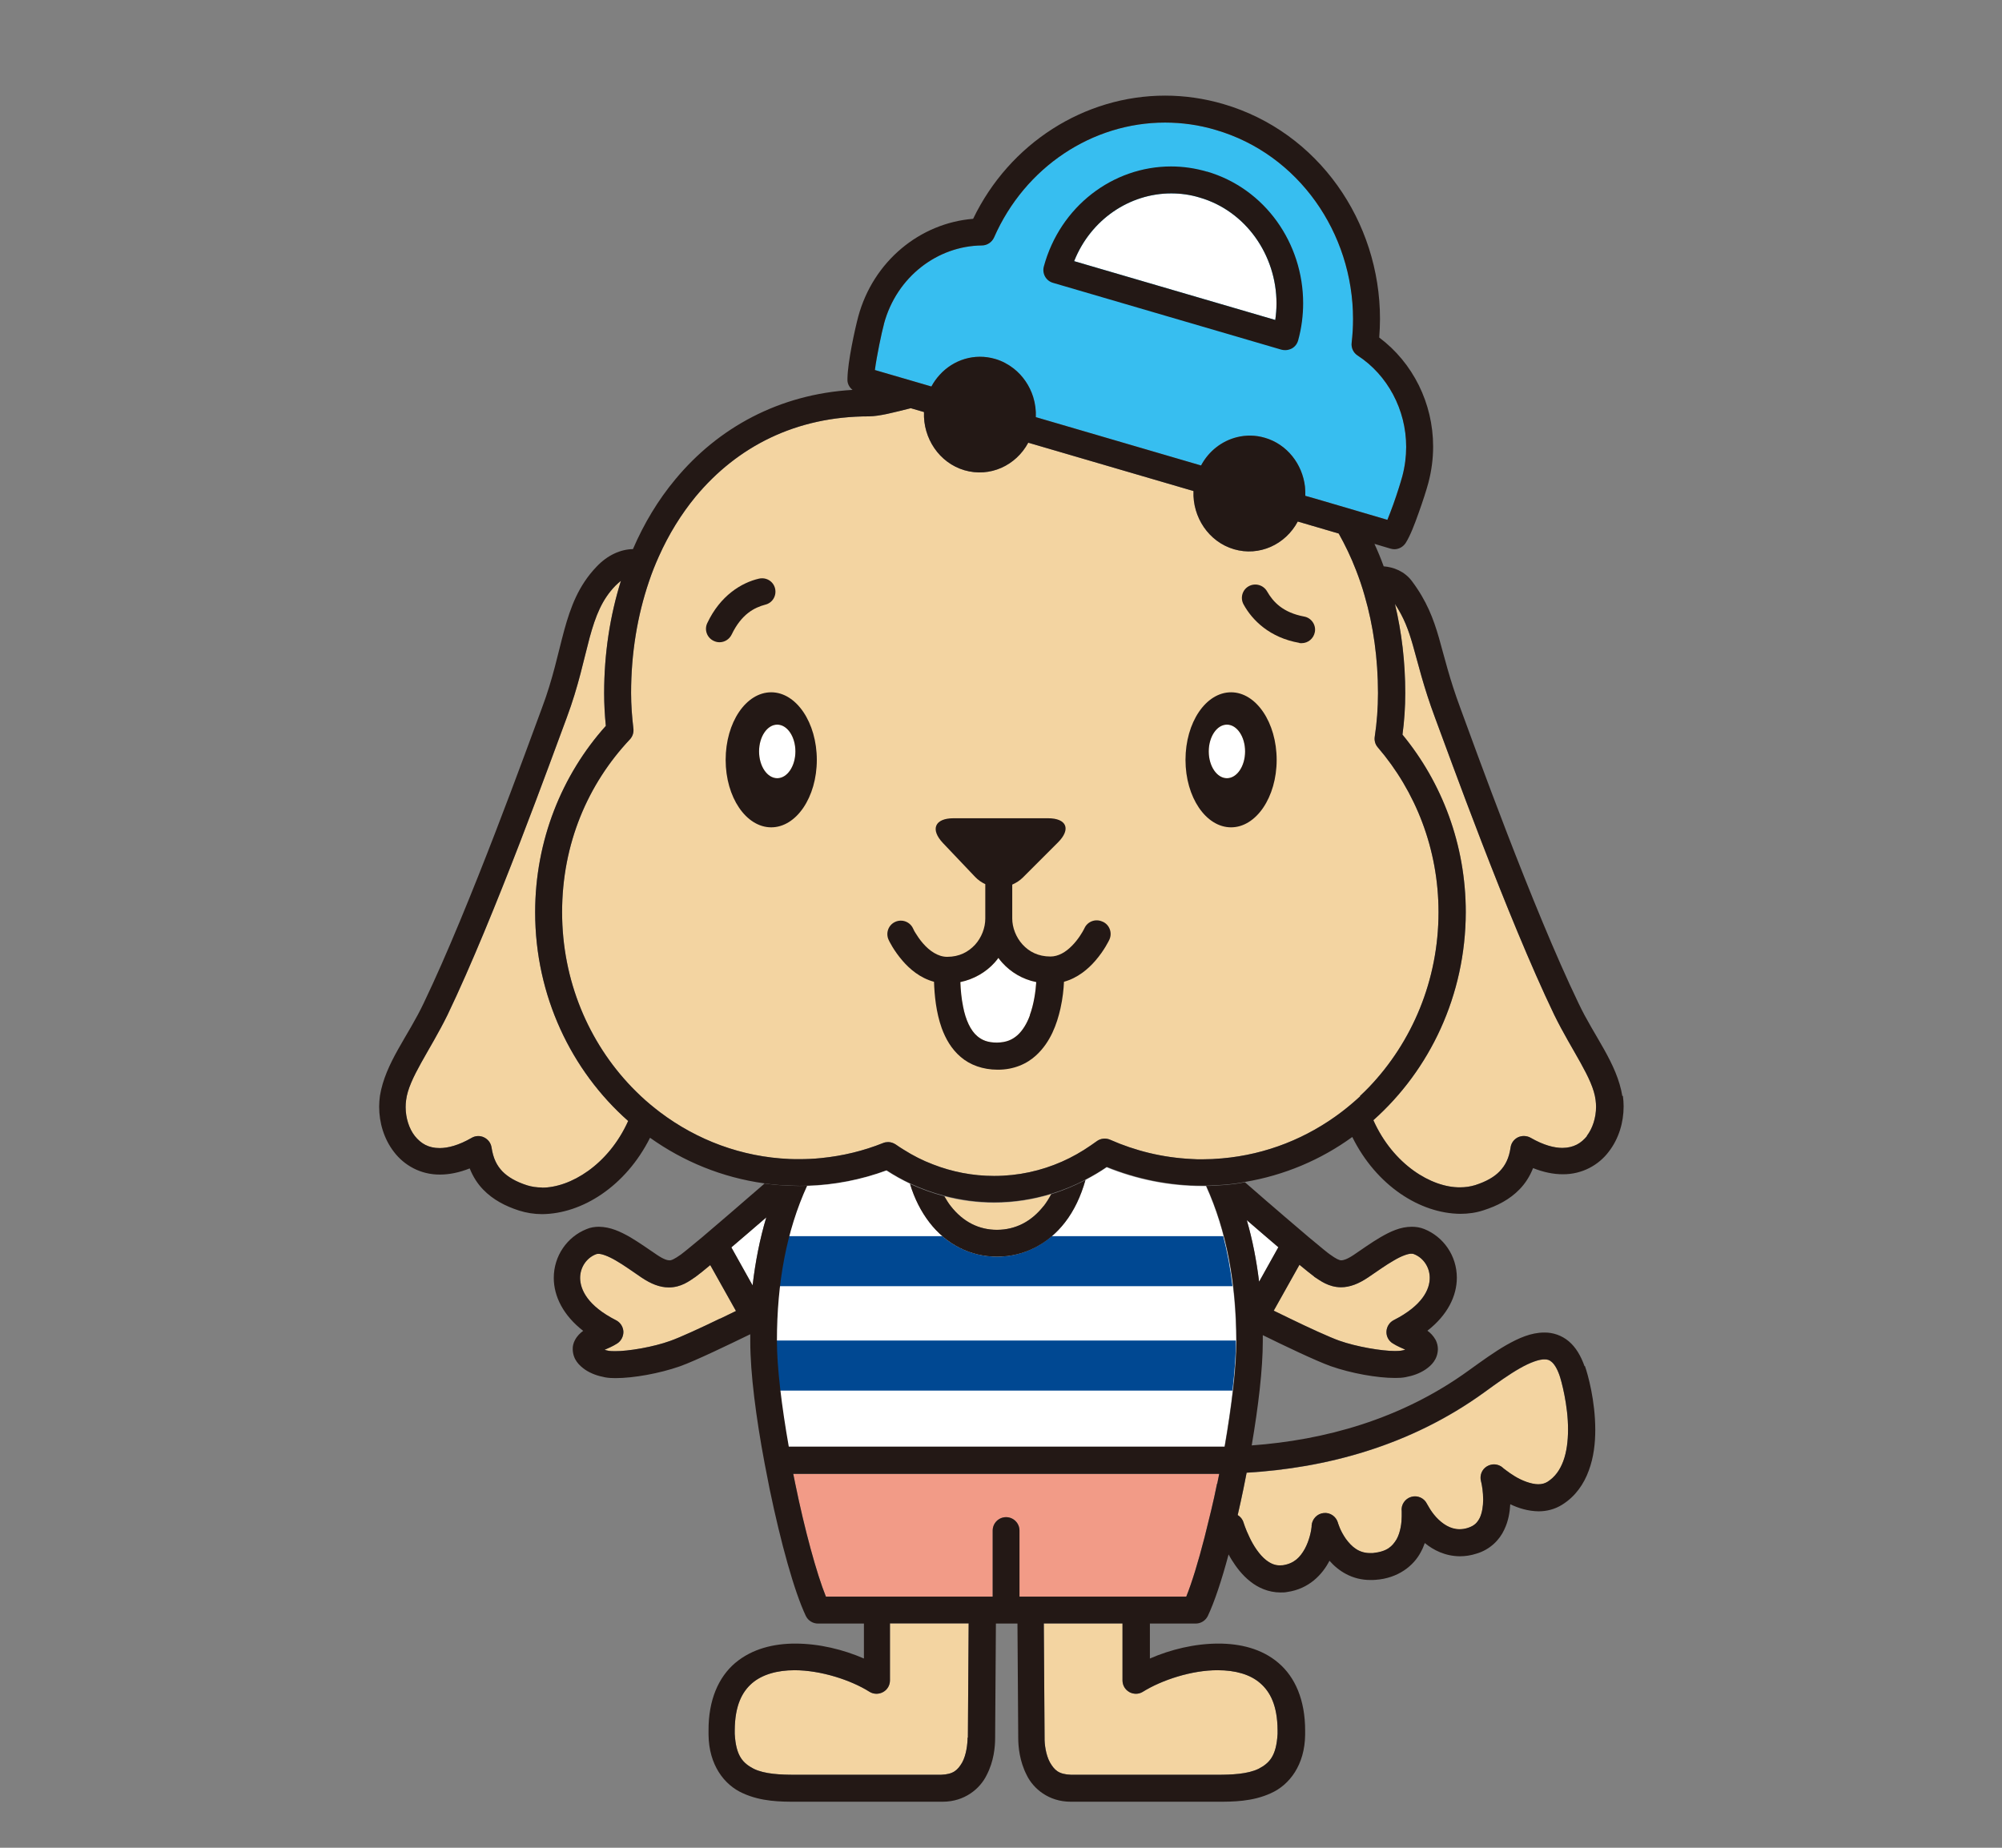
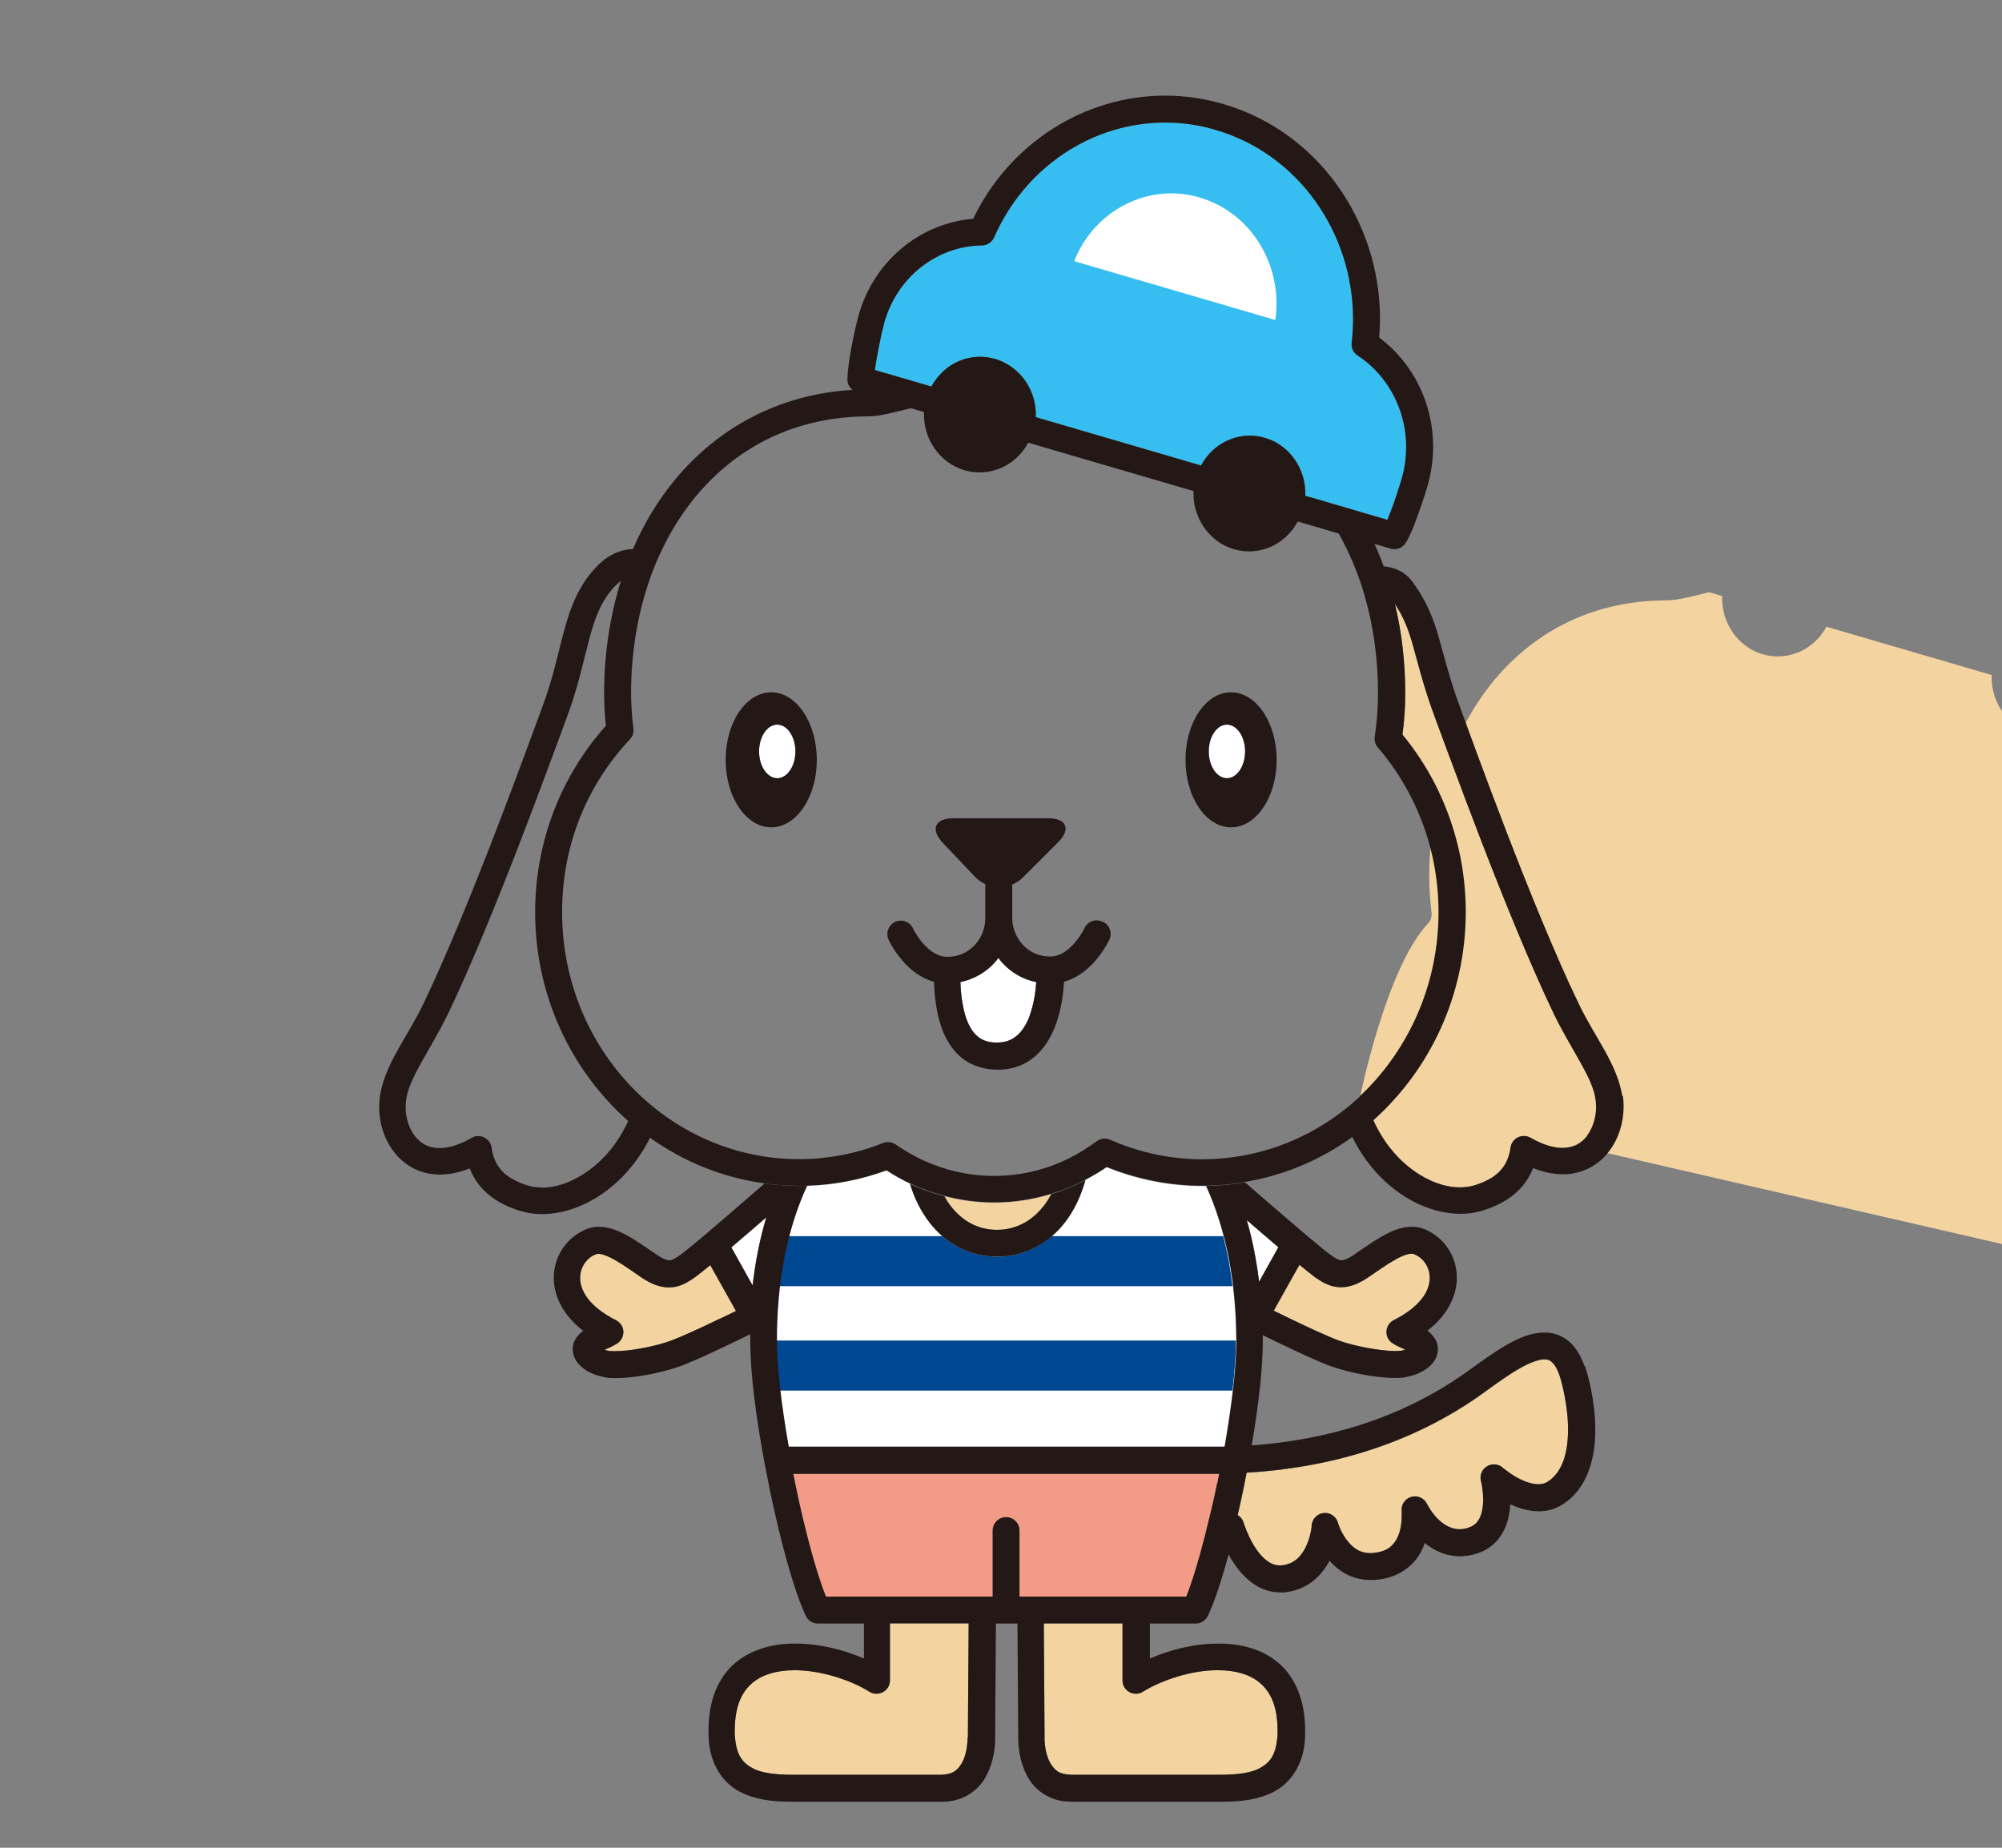
<svg xmlns="http://www.w3.org/2000/svg" id="_レイヤー_1" data-name="レイヤー_1" width="130" height="120" version="1.1" viewBox="0 0 130 120">
  <rect x="0" y="0" width="130" height="120" fill="#808080" stroke="none" />
  <defs>
    <style>
      .st0 {
        fill: #f3d4a1;
      }

      .st1 {
        fill: #37bef0;
      }

      .st2 {
        fill: #231815;
      }

      .st3 {
        fill: #fff;
      }

      .st4 {
        fill: #f29b87;
      }

      .st5 {
        fill: #004892;
      }
    </style>
  </defs>
  <path class="st3" d="M48.87,83.48l-1.38-2.47c.79-.67,1.63-1.4,2.27-1.95-.42,1.4-.71,2.88-.89,4.42Z" />
  <path class="st3" d="M82.18,80.29c.28.24.56.48.83.71l-1.25,2.24c-.17-1.39-.43-2.73-.8-4,.37.32.79.68,1.22,1.05Z" />
  <g>
    <path class="st2" d="M66.88,65.93c-.19.53-.47.99-.8,1.29-.34.3-.72.48-1.34.49-.61,0-.97-.16-1.27-.41-.45-.37-.77-1.08-.93-1.92-.11-.53-.16-1.09-.18-1.6.9-.19,1.67-.65,2.22-1.26.09-.1.17-.2.25-.31.08.11.16.21.25.31.55.61,1.31,1.08,2.21,1.26-.04.59-.15,1.42-.42,2.15Z" />
    <path class="st2" d="M76.05,12.56c.61,0,1.23.08,1.85.27,3,.87,4.99,3.74,4.99,6.88,0,.35-.03.71-.08,1.07l-13.06-3.82c1.07-2.7,3.6-4.4,6.3-4.4Z" />
    <path class="st1" d="M57.4,21.03c.83-3.07,3.49-5.06,6.36-5.09.34,0,.65-.21.79-.52,2.01-4.58,6.39-7.46,11.1-7.46,1.09,0,2.2.15,3.3.48,5.37,1.57,8.91,6.69,8.91,12.28,0,.51-.03,1.02-.09,1.54-.04.33.11.65.39.83,1.94,1.26,3.15,3.52,3.15,5.93,0,.63-.08,1.27-.25,1.91h0c-.1.37-.33,1.11-.58,1.81-.13.36-.27.73-.39,1.02l-1.97-.58-2.69-.79-.67-.19c0-.2,0-.4-.02-.59-.17-1.47-1.16-2.76-2.61-3.18-.61-.18-1.23-.18-1.8-.04-.98.24-1.84.9-2.34,1.84l-10.73-3.14c.02-.45-.04-.89-.17-1.31-.23-.73-.67-1.38-1.27-1.85-.35-.27-.75-.49-1.2-.62-1.34-.39-2.71.05-3.6,1.03-.21.23-.39.48-.54.76l-1.27-.37-2.4-.7c.12-.92.44-2.44.59-2.99Z" />
    <path class="st3" d="M76.05,12.56c.61,0,1.23.08,1.85.27,3,.87,4.99,3.74,4.99,6.88,0,.35-.03.71-.08,1.07l-13.06-3.82c1.07-2.7,3.6-4.4,6.3-4.4Z" />
-     <path class="st0" d="M35.19,77.12c-.35,0-.67-.05-.96-.14-.72-.23-1.25-.54-1.61-.91-.36-.38-.59-.83-.7-1.54-.04-.29-.22-.53-.48-.66-.26-.13-.57-.12-.82.03-.85.49-1.54.66-2.07.66-.74,0-1.22-.3-1.61-.78-.38-.48-.6-1.19-.6-1.88,0-.15.01-.3.03-.45.17-1.42,1.54-3.2,2.69-5.54,3.07-6.4,6.86-16.95,7.74-19.3.77-2.06,1.11-3.8,1.49-5.21.39-1.42.8-2.46,1.67-3.36.13-.13.25-.23.36-.32-.71,2.27-1.09,4.73-1.09,7.3,0,.72.04,1.42.11,2.12-2.85,3.18-4.59,7.44-4.59,12.11,0,5.42,2.35,10.29,6.04,13.55-1.28,2.85-3.76,4.34-5.61,4.33Z" />
-     <path class="st0" d="M88.33,71.19c-.39.36-.79.7-1.21,1.02-2.22,1.69-4.88,2.77-7.77,3.02-.42.04-.85.06-1.29.06-.23,0-.46,0-.69-.02-1.87-.09-3.65-.53-5.28-1.25-.29-.13-.63-.09-.88.1-.12.09-.25.17-.37.26-.59.41-1.22.77-1.88,1.06-1.36.6-2.84.93-4.41.93-1.4,0-2.74-.27-3.97-.75-.66-.25-1.29-.57-1.89-.95-.18-.11-.35-.22-.52-.34-.15-.1-.32-.16-.5-.16-.11,0-.22.02-.32.06-1.27.51-2.62.84-4.03.98-.47.05-.95.07-1.44.07-.2,0-.4,0-.6-.01-3.13-.13-6.02-1.23-8.41-3.03-.43-.33-.85-.67-1.24-1.04-.21-.2-.41-.39-.61-.6-2.79-2.9-4.52-6.91-4.52-11.36s1.68-8.33,4.4-11.22c.18-.19.26-.45.23-.7-.09-.76-.15-1.53-.15-2.31,0-2.59.41-5.03,1.16-7.24.19-.57.41-1.12.65-1.65.64-1.43,1.45-2.74,2.39-3.88,2.69-3.23,6.49-5.2,11.24-5.2.71-.01,1.6-.25,2.72-.53l.86.25c-.07,1.7.99,3.3,2.63,3.78,1.65.48,3.34-.3,4.14-1.79l10.73,3.14c-.07,1.7.99,3.3,2.63,3.78,1.64.48,3.34-.3,4.14-1.8l2.66.78c.42.75.8,1.54,1.12,2.37.21.54.4,1.09.56,1.66.57,1.96.87,4.1.87,6.33,0,.96-.07,1.91-.21,2.83-.04.25.03.51.2.7,2.44,2.84,3.94,6.58,3.94,10.7,0,4.44-1.73,8.45-4.51,11.36-.19.2-.39.39-.59.58Z" />
+     <path class="st0" d="M88.33,71.19s1.68-8.33,4.4-11.22c.18-.19.26-.45.23-.7-.09-.76-.15-1.53-.15-2.31,0-2.59.41-5.03,1.16-7.24.19-.57.41-1.12.65-1.65.64-1.43,1.45-2.74,2.39-3.88,2.69-3.23,6.49-5.2,11.24-5.2.71-.01,1.6-.25,2.72-.53l.86.25c-.07,1.7.99,3.3,2.63,3.78,1.65.48,3.34-.3,4.14-1.79l10.73,3.14c-.07,1.7.99,3.3,2.63,3.78,1.64.48,3.34-.3,4.14-1.8l2.66.78c.42.75.8,1.54,1.12,2.37.21.54.4,1.09.56,1.66.57,1.96.87,4.1.87,6.33,0,.96-.07,1.91-.21,2.83-.04.25.03.51.2.7,2.44,2.84,3.94,6.58,3.94,10.7,0,4.44-1.73,8.45-4.51,11.36-.19.2-.39.39-.59.58Z" />
    <path class="st3" d="M50.47,50.54c-.65,0-1.18-.78-1.18-1.74s.53-1.74,1.18-1.74,1.18.78,1.18,1.74-.53,1.74-1.18,1.74Z" />
    <path class="st3" d="M79.67,50.54c-.65,0-1.18-.78-1.18-1.74s.53-1.74,1.18-1.74,1.18.78,1.18,1.74-.53,1.74-1.18,1.74Z" />
    <path class="st3" d="M66.88,65.93c-.19.53-.47.99-.8,1.29-.34.3-.72.48-1.34.49-.61,0-.97-.16-1.27-.41-.45-.37-.77-1.08-.93-1.92-.11-.53-.16-1.09-.18-1.6.9-.19,1.67-.65,2.22-1.26.09-.1.17-.2.25-.31.08.11.16.21.25.31.55.61,1.31,1.08,2.21,1.26-.04.59-.15,1.42-.42,2.15Z" />
    <path class="st0" d="M103.06,73.77c-.39.48-.87.77-1.6.78-.53,0-1.22-.17-2.07-.66-.25-.14-.56-.15-.82-.03-.26.13-.44.37-.48.66-.1.7-.34,1.16-.7,1.54-.36.38-.89.68-1.61.91-.3.09-.62.14-.97.14-1.86.02-4.35-1.49-5.63-4.36,3.67-3.27,5.99-8.11,6-13.51,0-4.4-1.55-8.42-4.11-11.53.12-.88.18-1.79.18-2.7,0-2.01-.23-3.95-.67-5.79.59.9.88,1.68,1.17,2.7.34,1.18.67,2.64,1.43,4.68.88,2.35,4.67,12.91,7.74,19.3,1.15,2.35,2.52,4.12,2.69,5.54.02.15.03.3.03.45,0,.68-.22,1.39-.6,1.88Z" />
    <g>
-       <path class="st2" d="M46.34,41.62c-.44-.21-.62-.73-.41-1.16h0c.84-1.78,2.22-2.62,3.35-2.88h0c.47-.11.94.17,1.05.64h0c.11.47-.17.94-.64,1.05h0c-.71.19-1.54.61-2.18,1.94h0c-.15.31-.46.5-.79.5h0c-.13,0-.25-.03-.38-.09h0Z" />
-       <path class="st2" d="M84.37,41.75c-1.91-.33-3.06-1.47-3.62-2.5h0c-.23-.42-.08-.95.34-1.18h0c.42-.23.95-.08,1.19.34h0c.39.68,1.02,1.37,2.4,1.63h0c.47.08.79.54.7,1.01h0c-.08.42-.44.72-.86.72h0c-.05,0-.1,0-.15-.01h0Z" />
      <g>
        <path class="st2" d="M50.08,44.96c-1.64,0-2.96,1.96-2.96,4.39s1.33,4.38,2.96,4.38,2.96-1.96,2.96-4.38-1.33-4.39-2.96-4.39ZM50.47,50.54c-.65,0-1.18-.78-1.18-1.74s.53-1.74,1.18-1.74,1.18.78,1.18,1.74-.53,1.74-1.18,1.74Z" />
        <path class="st2" d="M79.94,44.96c-1.64,0-2.96,1.96-2.96,4.39s1.33,4.38,2.96,4.38,2.96-1.96,2.96-4.38-1.33-4.39-2.96-4.39ZM79.67,50.54c-.65,0-1.18-.78-1.18-1.74s.53-1.74,1.18-1.74,1.18.78,1.18,1.74-.53,1.74-1.18,1.74Z" />
      </g>
      <path class="st2" d="M71.58,59.85c-.44-.2-.96-.01-1.16.43,0,0,0,.01-.03.06-.09.18-.38.68-.78,1.08-.41.42-.89.7-1.4.7-.79,0-1.38-.31-1.81-.78-.43-.47-.67-1.11-.67-1.69,0,0,0,0,0,0v-2.2c.25-.11.49-.26.7-.47l2.27-2.27c.86-.86.57-1.57-.65-1.57h-6.13c-1.22,0-1.53.72-.69,1.61l2.09,2.2c.19.2.42.36.66.47v2.24h0c0,.59-.24,1.23-.67,1.7-.44.47-1.02.78-1.81.78-.58,0-1.14-.38-1.57-.88-.21-.24-.38-.5-.49-.68-.06-.09-.1-.17-.12-.22-.03-.05-.03-.06-.03-.06-.2-.44-.72-.63-1.16-.43-.44.2-.63.72-.43,1.16.02.05.32.69.92,1.38.45.52,1.13,1.11,2.03,1.35.03.87.13,1.97.5,3.01.25.68.62,1.35,1.23,1.87.6.52,1.44.83,2.4.83h.03c1.01,0,1.87-.37,2.48-.94.93-.86,1.34-2.02,1.57-3.03.15-.67.21-1.28.23-1.74.9-.25,1.57-.83,2.03-1.36.6-.69.9-1.34.92-1.38.2-.44.01-.96-.43-1.16ZM66.88,65.93c-.19.53-.47.99-.8,1.29-.34.3-.72.48-1.34.49-.61,0-.97-.16-1.27-.41-.45-.37-.77-1.08-.93-1.92-.11-.53-.16-1.09-.18-1.6.9-.19,1.67-.65,2.22-1.26.09-.1.17-.2.25-.31.08.11.16.21.25.31.55.61,1.31,1.08,2.21,1.26-.04.59-.15,1.42-.42,2.15Z" />
-       <path class="st2" d="M78.38,11.15c-.78-.23-1.56-.34-2.34-.34-3.77,0-7.2,2.59-8.26,6.5-.12.46.14.93.6,1.06l14.83,4.34c.08.02.16.03.25.03.15,0,.29-.04.43-.11.21-.12.35-.31.41-.54.22-.8.32-1.61.32-2.4,0-3.87-2.45-7.44-6.25-8.55ZM82.81,20.78l-13.06-3.82c1.07-2.7,3.6-4.4,6.3-4.4.61,0,1.23.08,1.85.27,3,.87,4.99,3.74,4.99,6.88,0,.35-.03.71-.08,1.07Z" />
      <path class="st2" d="M105.35,71.2c-.35-2.16-1.84-3.9-2.85-6.05-3.01-6.25-6.8-16.8-7.67-19.16-.72-1.94-1.03-3.3-1.39-4.56-.36-1.25-.8-2.41-1.75-3.68-.49-.66-1.21-.92-1.84-.97-.18-.5-.38-.98-.6-1.46l1.04.31c.08.02.16.04.25.04.29,0,.57-.15.74-.41.3-.48.57-1.19.84-1.95.27-.75.51-1.5.63-1.95h0c.21-.79.31-1.58.31-2.36,0-2.81-1.31-5.44-3.5-7.08.03-.41.05-.81.05-1.21,0-6.32-3.99-12.14-10.16-13.95-1.26-.37-2.54-.55-3.79-.55-5.25,0-10.11,3.1-12.47,8-3.44.28-6.48,2.74-7.46,6.35-.23.87-.68,2.94-.7,4.01,0,.01,0,.07,0,.16.02.24.15.45.33.59-4.77.28-8.73,2.46-11.5,5.8-1.12,1.34-2.04,2.87-2.76,4.54-.78.01-1.65.38-2.37,1.15-1.16,1.21-1.68,2.62-2.09,4.11-.41,1.51-.73,3.15-1.45,5.06-.88,2.36-4.67,12.9-7.67,19.15-1.01,2.15-2.5,3.89-2.85,6.04-.03.23-.05.47-.05.7,0,1.04.31,2.1.97,2.95.65.85,1.71,1.47,2.98,1.46.61,0,1.25-.13,1.93-.4.21.53.5.99.88,1.38.63.65,1.43,1.07,2.33,1.36.48.15.98.23,1.49.23,2.6-.02,5.43-1.81,7.01-4.96,2.16,1.54,4.68,2.58,7.41,2.96.29.04.58.08.88.1.18.02.36.03.54.03h0c.28.01.56.03.85.03.16,0,.33,0,.49-.01,1.81-.05,3.56-.4,5.19-1,.49.32,1.01.61,1.54.86.71.33,1.46.6,2.23.8,1.03.27,2.11.42,3.23.42,1.29,0,2.53-.2,3.71-.56.77-.24,1.51-.54,2.22-.92.47-.25.94-.52,1.37-.82,1.93.78,4.02,1.22,6.22,1.22.08,0,.15,0,.23,0,.24,0,.47-.02.71-.03.38-.02.77-.05,1.14-.1.22-.03.44-.07.66-.11,2.57-.43,4.94-1.44,6.98-2.92,1.57,3.17,4.41,4.97,7.02,4.99.51,0,1.02-.07,1.5-.23.91-.29,1.71-.71,2.34-1.36.38-.39.67-.85.88-1.38.68.27,1.32.4,1.93.4,1.27.01,2.34-.61,2.98-1.46.66-.85.97-1.91.97-2.95,0-.23-.02-.47-.05-.7ZM57.4,21.03c.83-3.07,3.49-5.06,6.36-5.09.34,0,.65-.21.79-.52,2.01-4.58,6.39-7.46,11.1-7.46,1.09,0,2.2.15,3.3.48,5.37,1.57,8.91,6.69,8.91,12.28,0,.51-.03,1.02-.09,1.54-.04.33.11.65.39.83,1.94,1.26,3.15,3.52,3.15,5.93,0,.63-.08,1.27-.25,1.91h0c-.1.37-.33,1.11-.58,1.81-.13.36-.27.73-.39,1.02l-1.97-.58-2.69-.79-.67-.19c0-.2,0-.4-.02-.59-.17-1.47-1.16-2.76-2.61-3.18-.61-.18-1.23-.18-1.8-.04-.98.24-1.84.9-2.34,1.84l-10.73-3.14c.02-.45-.04-.89-.17-1.31-.23-.73-.67-1.38-1.27-1.85-.35-.27-.75-.49-1.2-.62-1.34-.39-2.71.05-3.6,1.03-.21.23-.39.48-.54.76l-1.27-.37-2.4-.7c.12-.92.44-2.44.59-2.99ZM35.19,77.12c-.35,0-.67-.05-.96-.14-.72-.23-1.25-.54-1.61-.91-.36-.38-.59-.83-.7-1.54-.04-.29-.22-.53-.48-.66-.26-.13-.57-.12-.82.03-.85.49-1.54.66-2.07.66-.74,0-1.22-.3-1.61-.78-.38-.48-.6-1.19-.6-1.88,0-.15.01-.3.03-.45.17-1.42,1.54-3.2,2.69-5.54,3.07-6.4,6.86-16.95,7.74-19.3.77-2.06,1.11-3.8,1.49-5.21.39-1.42.8-2.46,1.67-3.36.13-.13.25-.23.36-.32-.71,2.27-1.09,4.73-1.09,7.3,0,.72.04,1.42.11,2.12-2.85,3.18-4.59,7.44-4.59,12.11,0,5.42,2.35,10.29,6.04,13.55-1.28,2.85-3.76,4.34-5.61,4.33ZM88.33,71.19c-.39.36-.79.7-1.21,1.02-2.22,1.69-4.88,2.77-7.77,3.02-.42.04-.85.06-1.29.06-.23,0-.46,0-.69-.02-1.87-.09-3.65-.53-5.28-1.25-.29-.13-.63-.09-.88.1-.12.09-.25.17-.37.26-.59.41-1.22.77-1.88,1.06-1.36.6-2.84.93-4.41.93-1.4,0-2.74-.27-3.97-.75-.66-.25-1.29-.57-1.89-.95-.18-.11-.35-.22-.52-.34-.15-.1-.32-.16-.5-.16-.11,0-.22.02-.32.06-1.27.51-2.62.84-4.03.98-.47.05-.95.07-1.44.07-.2,0-.4,0-.6-.01-3.13-.13-6.02-1.23-8.41-3.03-.43-.33-.85-.67-1.24-1.04-.21-.2-.41-.39-.61-.6-2.79-2.9-4.52-6.91-4.52-11.36s1.68-8.33,4.4-11.22c.18-.19.26-.45.23-.7-.09-.76-.15-1.53-.15-2.31,0-2.59.41-5.03,1.16-7.24.19-.57.41-1.12.65-1.65.64-1.43,1.45-2.74,2.39-3.88,2.69-3.23,6.49-5.2,11.24-5.2.71-.01,1.6-.25,2.72-.53l.86.25c-.07,1.7.99,3.3,2.63,3.78,1.65.48,3.34-.3,4.14-1.79l10.73,3.14c-.07,1.7.99,3.3,2.63,3.78,1.64.48,3.34-.3,4.14-1.8l2.66.78c.42.75.8,1.54,1.12,2.37.21.54.4,1.09.56,1.66.57,1.96.87,4.1.87,6.33,0,.96-.07,1.91-.21,2.83-.04.25.03.51.2.7,2.44,2.84,3.94,6.58,3.94,10.7,0,4.44-1.73,8.45-4.51,11.36-.19.2-.39.39-.59.58ZM103.06,73.77c-.39.48-.87.77-1.6.78-.53,0-1.22-.17-2.07-.66-.25-.14-.56-.15-.82-.03-.26.13-.44.37-.48.66-.1.7-.34,1.16-.7,1.54-.36.38-.89.68-1.61.91-.3.09-.62.14-.97.14-1.86.02-4.35-1.49-5.63-4.36,3.67-3.27,5.99-8.11,6-13.51,0-4.4-1.55-8.42-4.11-11.53.12-.88.18-1.79.18-2.7,0-2.01-.23-3.95-.67-5.79.59.9.88,1.68,1.17,2.7.34,1.18.67,2.64,1.43,4.68.88,2.35,4.67,12.91,7.74,19.3,1.15,2.35,2.52,4.12,2.69,5.54.02.15.03.3.03.45,0,.68-.22,1.39-.6,1.88Z" />
    </g>
  </g>
  <g>
    <path class="st0" d="M61.32,77.69c1.03.27,2.11.42,3.23.42,1.29,0,2.53-.2,3.71-.56-.15.28-.31.54-.49.77-.81,1.03-1.84,1.54-3.02,1.55-1.18,0-2.21-.51-3.02-1.55-.15-.19-.28-.41-.41-.63Z" />
    <path class="st3" d="M79.49,93.96s0,0,0,0h-28.31c-.46-2.61-.77-5.14-.77-6.86,0-3.81.63-7.17,1.96-10.08,1.81-.05,3.56-.4,5.19-1,.49.32,1.01.61,1.54.86.29.96.72,1.8,1.26,2.5,1.09,1.42,2.68,2.23,4.4,2.22h.02c1.71,0,3.29-.81,4.38-2.22.59-.76,1.03-1.69,1.33-2.75.47-.25.94-.52,1.37-.82,1.93.78,4.02,1.22,6.22,1.22.08,0,.15,0,.23,0,1.32,2.91,1.95,6.27,1.96,10.08,0,1.72-.31,4.25-.76,6.85Z" />
    <path class="st0" d="M46.76,85.63c-1.21.59-2.63,1.24-3.23,1.45-1.1.4-2.74.68-3.61.67-.17,0-.31-.01-.38-.02-.1-.02-.2-.04-.28-.07.23-.1.52-.22.82-.41.26-.17.41-.47.4-.78-.02-.31-.2-.59-.48-.73-1.85-.94-2.32-1.99-2.33-2.74,0-.71.43-1.31,1.02-1.54.04-.02.09-.03.16-.03.21-.01.64.14,1.15.44.51.29,1.08.71,1.66,1.1.61.41,1.18.64,1.77.64.81,0,1.34-.42,1.74-.69.21-.15.53-.41.95-.76l1.67,2.98c-.31.15-.66.32-1.03.5Z" />
    <path class="st0" d="M62.83,112.85c0,.4-.08,1.12-.35,1.61-.29.49-.56.77-1.37.8h-9.22c-.09,0-.18,0-.28,0-.91,0-1.96-.04-2.67-.39-.68-.36-1.15-.8-1.23-2.27,0-.08,0-.16,0-.23.01-1.61.48-2.5,1.13-3.06.65-.56,1.63-.84,2.75-.84,1.69,0,3.65.63,4.87,1.4.27.17.61.17.88.02.28-.15.45-.44.45-.76v-3.7h5.11c-.01,2.22-.05,6.55-.05,7.42Z" />
    <path class="st0" d="M79.08,108.47c1.13,0,2.1.27,2.75.84.65.56,1.12,1.45,1.13,3.06,0,.07,0,.15,0,.23-.08,1.47-.55,1.91-1.23,2.27-.71.35-1.77.39-2.67.39h-9.51c-.82-.03-1.08-.31-1.37-.8-.27-.49-.36-1.2-.35-1.61,0-.87-.04-5.2-.05-7.42h5.11v3.7c0,.32.17.61.45.76.28.15.61.15.88-.02,1.22-.76,3.18-1.41,4.87-1.4Z" />
    <path class="st4" d="M79.03,96.35c-.12.6-.25,1.19-.39,1.77-.14.59-.28,1.16-.42,1.71-.41,1.6-.83,2.97-1.19,3.86h-10.83v-4.29c0-.48-.39-.87-.87-.87s-.87.39-.87.87v4.29h-10.83c-.6-1.49-1.38-4.34-1.99-7.33-.04-.21-.09-.43-.13-.64h27.66c-.04.21-.09.43-.13.64Z" />
    <path class="st0" d="M85.33,82.91c.41.27.94.68,1.74.69.59,0,1.16-.23,1.77-.64.59-.4,1.16-.81,1.67-1.1.5-.3.94-.45,1.15-.44.08,0,.12.01.16.03.59.23,1.02.83,1.02,1.54,0,.75-.48,1.8-2.33,2.74-.28.14-.46.42-.48.73-.02.31.13.61.4.78.3.19.6.31.82.41-.09.03-.19.06-.29.07-.07.01-.21.02-.38.02-.87,0-2.51-.28-3.61-.67-.6-.21-2.02-.86-3.23-1.45-.37-.18-.72-.35-1.03-.5l1.67-2.98c.42.35.75.61.95.76Z" />
    <path class="st0" d="M80.95,95.65c5.05-.3,10.57-1.69,15.46-5.24.81-.59,1.59-1.15,2.28-1.54.68-.39,1.27-.59,1.6-.58.21,0,.32.04.46.16.15.12.34.38.51.86.12.33.57,1.97.56,3.55,0,.73-.09,1.45-.31,2.04-.22.59-.54,1.03-1.02,1.34-.18.11-.37.16-.6.16-.45,0-1.06-.23-1.53-.52-.23-.14-.43-.28-.57-.39-.07-.05-.12-.09-.16-.12-.03-.03-.04-.04-.04-.04-.29-.26-.71-.29-1.04-.09-.33.2-.48.59-.38.97,0,0,0,.02.02.08.04.17.12.62.12,1.11,0,.42-.07.86-.22,1.18-.16.31-.34.51-.76.65-.21.07-.39.09-.56.09-.59,0-1.1-.34-1.51-.78-.2-.22-.35-.44-.45-.61-.05-.08-.09-.15-.11-.19-.02-.04-.03-.05-.03-.05-.18-.39-.62-.59-1.03-.47-.41.12-.68.52-.62.95,0,0,0,.01,0,.07,0,.06,0,.14,0,.25,0,.38-.07,1.01-.33,1.48-.28.46-.6.8-1.55.9-.06,0-.11,0-.17,0-.73,0-1.19-.4-1.58-.93-.18-.26-.32-.53-.4-.73-.04-.1-.07-.18-.09-.24-.02-.05-.02-.07-.02-.07-.12-.41-.51-.68-.93-.63-.42.04-.75.39-.78.81,0,0,0,.02,0,.08-.02.23-.14.88-.44,1.43-.31.56-.7.96-1.43,1.07-.06,0-.13.01-.19.01-.32,0-.59-.11-.89-.34-.44-.34-.84-.96-1.09-1.5-.13-.27-.23-.51-.29-.68-.06-.17-.09-.26-.09-.26-.06-.21-.2-.38-.38-.49.13-.55.25-1.12.37-1.69.07-.35.14-.7.21-1.06Z" />
    <path class="st5" d="M50.41,87.1c0,.89.08,1.99.22,3.21h29.4c.14-1.22.23-2.32.22-3.21,0-.01,0-.02,0-.04h-29.84s0,.02,0,.04Z" />
    <path class="st5" d="M79.43,80.28h-11.14c-.99.85-2.22,1.33-3.53,1.33h-.02c-1.31,0-2.55-.47-3.55-1.33h-9.98c-.27,1.04-.47,2.12-.6,3.25h29.42c-.13-1.13-.33-2.21-.6-3.25Z" />
    <g>
      <path class="st2" d="M102.89,88.72c-.24-.67-.56-1.22-1.02-1.61-.46-.39-1.04-.58-1.59-.57-.87,0-1.66.36-2.46.81-.8.46-1.61,1.05-2.43,1.64-4.42,3.21-9.43,4.54-14.11,4.88.43-2.52.72-4.96.72-6.77,0-.13,0-.26,0-.39,1.36.67,3.43,1.66,4.4,2.01,1.34.47,3.02.77,4.19.77.24,0,.46-.01.67-.05.49-.09.94-.25,1.32-.51.36-.25.77-.63.79-1.31,0-.2-.05-.41-.14-.59-.16-.29-.35-.47-.54-.61,1.29-1,1.91-2.24,1.91-3.44,0-1.43-.87-2.66-2.11-3.16-.27-.11-.55-.15-.81-.15-.76,0-1.41.32-2.02.67-.62.36-1.21.79-1.76,1.16-.45.3-.69.35-.8.35-.13,0-.32-.08-.75-.39-.11-.07-.57-.45-1.12-.91-.16-.13-.33-.27-.5-.42,0,0,0,0,0,0-1.64-1.39-3.84-3.3-3.89-3.35-.22.04-.44.08-.66.11-.38.05-.76.08-1.14.1-.23.02-.47.03-.71.03,1.32,2.91,1.95,6.27,1.96,10.08,0,1.72-.31,4.25-.76,6.85,0,0,0,0,0,0h-28.31c-.46-2.61-.77-5.14-.77-6.86,0-3.81.63-7.17,1.96-10.08-.16,0-.32.01-.49.01-.29,0-.57-.01-.85-.03h0c-.18,0-.36-.02-.54-.03-.3-.02-.59-.06-.88-.1-.3.26-1.33,1.15-2.43,2.1-.47.4-.94.81-1.38,1.18,0,0,0,0,0,0-.17.15-.34.29-.5.42-.55.46-1.01.83-1.12.91-.44.31-.63.39-.75.38-.11,0-.34-.04-.8-.35-.55-.37-1.15-.8-1.76-1.16-.62-.35-1.26-.66-2.02-.67-.26,0-.55.04-.82.16-1.24.5-2.11,1.73-2.11,3.16,0,1.2.62,2.44,1.91,3.44-.19.14-.39.32-.54.61-.09.17-.15.38-.14.59.02.68.43,1.05.79,1.31.38.26.83.42,1.32.51.22.04.44.05.67.05,1.17,0,2.85-.3,4.19-.77,1.01-.36,3.2-1.42,4.56-2.08,0,.16,0,.31,0,.47,0,2.08.38,4.99.93,7.91h0c.11.57.22,1.13.33,1.69.72,3.46,1.59,6.63,2.35,8.23.15.3.45.49.79.49h2.98c0,.39,0,1.15,0,2.27-1.33-.58-2.91-.97-4.46-.97-1.39,0-2.79.33-3.89,1.25-1.1.93-1.75,2.43-1.74,4.39,0,.1,0,.19,0,.28.02,1.95,1.01,3.26,2.23,3.8,1.2.55,2.48.55,3.42.55.1,0,.19,0,.28,0h9.22s.04,0,.06,0c1.41,0,2.42-.84,2.85-1.73.47-.9.55-1.83.55-2.42,0-.85.04-5.19.05-7.42h1.4c.01,2.23.05,6.57.05,7.42,0,.6.09,1.52.55,2.42.43.89,1.44,1.73,2.85,1.73.02,0,.04,0,.07,0h9.51c.94,0,2.22,0,3.42-.55,1.22-.54,2.21-1.85,2.23-3.8,0-.09,0-.19,0-.28,0-1.96-.64-3.46-1.74-4.39-1.09-.93-2.5-1.25-3.89-1.25-1.55,0-3.12.39-4.45.97v-2.27h2.97c.34,0,.64-.19.79-.49.43-.91.9-2.32,1.35-4,.06.12.13.23.2.35.3.48.68.99,1.2,1.4.51.41,1.19.72,1.97.72h0c.14,0,.29,0,.43-.03,1.43-.2,2.3-1.15,2.75-2.03.57.65,1.46,1.26,2.68,1.25.1,0,.21,0,.31-.01,1.47-.1,2.48-.92,2.94-1.8.11-.2.19-.39.26-.59.56.46,1.32.85,2.27.86.35,0,.71-.05,1.08-.17.89-.26,1.51-.9,1.81-1.56.27-.56.36-1.13.39-1.65.52.25,1.14.45,1.84.46.5,0,1.04-.12,1.53-.43.87-.54,1.42-1.36,1.73-2.22.32-.86.42-1.77.42-2.64,0-1.9-.48-3.6-.67-4.14ZM46.76,85.63c-1.21.59-2.63,1.24-3.23,1.45-1.1.4-2.74.68-3.61.67-.17,0-.31-.01-.38-.02-.1-.02-.2-.04-.28-.07.23-.1.52-.22.82-.41.26-.17.41-.47.4-.78-.02-.31-.2-.59-.48-.73-1.85-.94-2.32-1.99-2.33-2.74,0-.71.43-1.31,1.02-1.54.04-.02.09-.03.16-.03.21-.01.64.14,1.15.44.51.29,1.08.71,1.66,1.1.61.41,1.18.64,1.77.64.81,0,1.34-.42,1.74-.69.21-.15.53-.41.95-.76l1.67,2.98c-.31.15-.66.32-1.03.5ZM48.87,83.48l-1.38-2.47c.79-.67,1.63-1.4,2.27-1.95-.42,1.4-.71,2.88-.89,4.42ZM62.83,112.85c0,.4-.08,1.12-.35,1.61-.29.49-.56.77-1.37.8h-9.22c-.09,0-.18,0-.28,0-.91,0-1.96-.04-2.67-.39-.68-.36-1.15-.8-1.23-2.27,0-.08,0-.16,0-.23.01-1.61.48-2.5,1.13-3.06.65-.56,1.63-.84,2.75-.84,1.69,0,3.65.63,4.87,1.4.27.17.61.17.88.02.28-.15.45-.44.45-.76v-3.7h5.11c-.01,2.22-.05,6.55-.05,7.42ZM73.33,109.89c.28.15.61.15.88-.02,1.22-.76,3.18-1.41,4.87-1.4,1.13,0,2.1.27,2.75.84.65.56,1.12,1.45,1.13,3.06,0,.07,0,.15,0,.23-.08,1.47-.55,1.91-1.23,2.27-.71.35-1.77.39-2.67.39h-9.51c-.82-.03-1.08-.31-1.37-.8-.27-.49-.36-1.2-.35-1.61,0-.87-.04-5.2-.05-7.42h5.11v3.7c0,.32.17.61.45.76ZM79.03,96.35c-.12.6-.25,1.19-.39,1.77-.14.59-.28,1.16-.42,1.71-.41,1.6-.83,2.97-1.19,3.86h-10.83v-4.29c0-.48-.39-.87-.87-.87s-.87.39-.87.87v4.29h-10.83c-.6-1.49-1.38-4.34-1.99-7.33-.04-.21-.09-.43-.13-.64h27.66c-.04.21-.09.43-.13.64ZM85.33,82.91c.41.27.94.68,1.74.69.59,0,1.16-.23,1.77-.64.59-.4,1.16-.81,1.67-1.1.5-.3.94-.45,1.15-.44.08,0,.12.01.16.03.59.23,1.02.83,1.02,1.54,0,.75-.48,1.8-2.33,2.74-.28.14-.46.42-.48.73-.02.31.13.61.4.78.3.19.6.31.82.41-.09.03-.19.06-.29.07-.07.01-.21.02-.38.02-.87,0-2.51-.28-3.61-.67-.6-.21-2.02-.86-3.23-1.45-.37-.18-.72-.35-1.03-.5l1.67-2.98c.42.35.75.61.95.76ZM82.18,80.29c.28.24.56.48.83.71l-1.25,2.24c-.17-1.39-.43-2.73-.8-4,.37.32.79.68,1.22,1.05ZM101.51,94.89c-.22.59-.54,1.03-1.02,1.34-.18.11-.37.16-.6.16-.45,0-1.06-.23-1.53-.52-.23-.14-.43-.28-.57-.39-.07-.05-.12-.09-.16-.12-.03-.03-.04-.04-.04-.04-.29-.26-.71-.29-1.04-.09-.33.2-.48.59-.38.97,0,0,0,.02.02.08.04.17.12.62.12,1.11,0,.42-.07.86-.22,1.18-.16.31-.34.51-.76.65-.21.07-.39.09-.56.09-.59,0-1.1-.34-1.51-.78-.2-.22-.35-.44-.45-.61-.05-.08-.09-.15-.11-.19-.02-.04-.03-.05-.03-.05-.18-.39-.62-.59-1.03-.47-.41.12-.68.52-.62.95,0,0,0,.01,0,.07,0,.06,0,.14,0,.25,0,.38-.07,1.01-.33,1.48-.28.46-.6.8-1.55.9-.06,0-.11,0-.17,0-.73,0-1.19-.4-1.58-.93-.18-.26-.32-.53-.4-.73-.04-.1-.07-.18-.09-.24-.02-.05-.02-.07-.02-.07-.12-.41-.51-.68-.93-.63-.42.04-.75.39-.78.81,0,0,0,.02,0,.08-.02.23-.14.88-.44,1.43-.31.56-.7.96-1.43,1.07-.06,0-.13.01-.19.01-.32,0-.59-.11-.89-.34-.44-.34-.84-.96-1.09-1.5-.13-.27-.23-.51-.29-.68-.06-.17-.09-.26-.09-.26-.06-.21-.2-.38-.38-.49.13-.55.25-1.12.37-1.69.07-.35.14-.7.21-1.06,5.05-.3,10.57-1.69,15.46-5.24.81-.59,1.59-1.15,2.28-1.54.68-.39,1.27-.59,1.6-.58.21,0,.32.04.46.16.15.12.34.38.51.86.12.33.57,1.97.56,3.55,0,.73-.09,1.45-.31,2.04Z" />
      <path class="st2" d="M67.77,78.32c-.81,1.03-1.84,1.54-3.02,1.55-1.18,0-2.21-.51-3.02-1.55-.15-.19-.28-.41-.41-.63-.77-.2-1.52-.47-2.23-.8.29.96.72,1.8,1.26,2.5,1.09,1.42,2.68,2.23,4.4,2.22h.02c1.71,0,3.29-.81,4.38-2.22.59-.76,1.03-1.69,1.33-2.75-.71.37-1.45.68-2.22.92-.15.28-.31.54-.49.77Z" />
    </g>
  </g>
</svg>